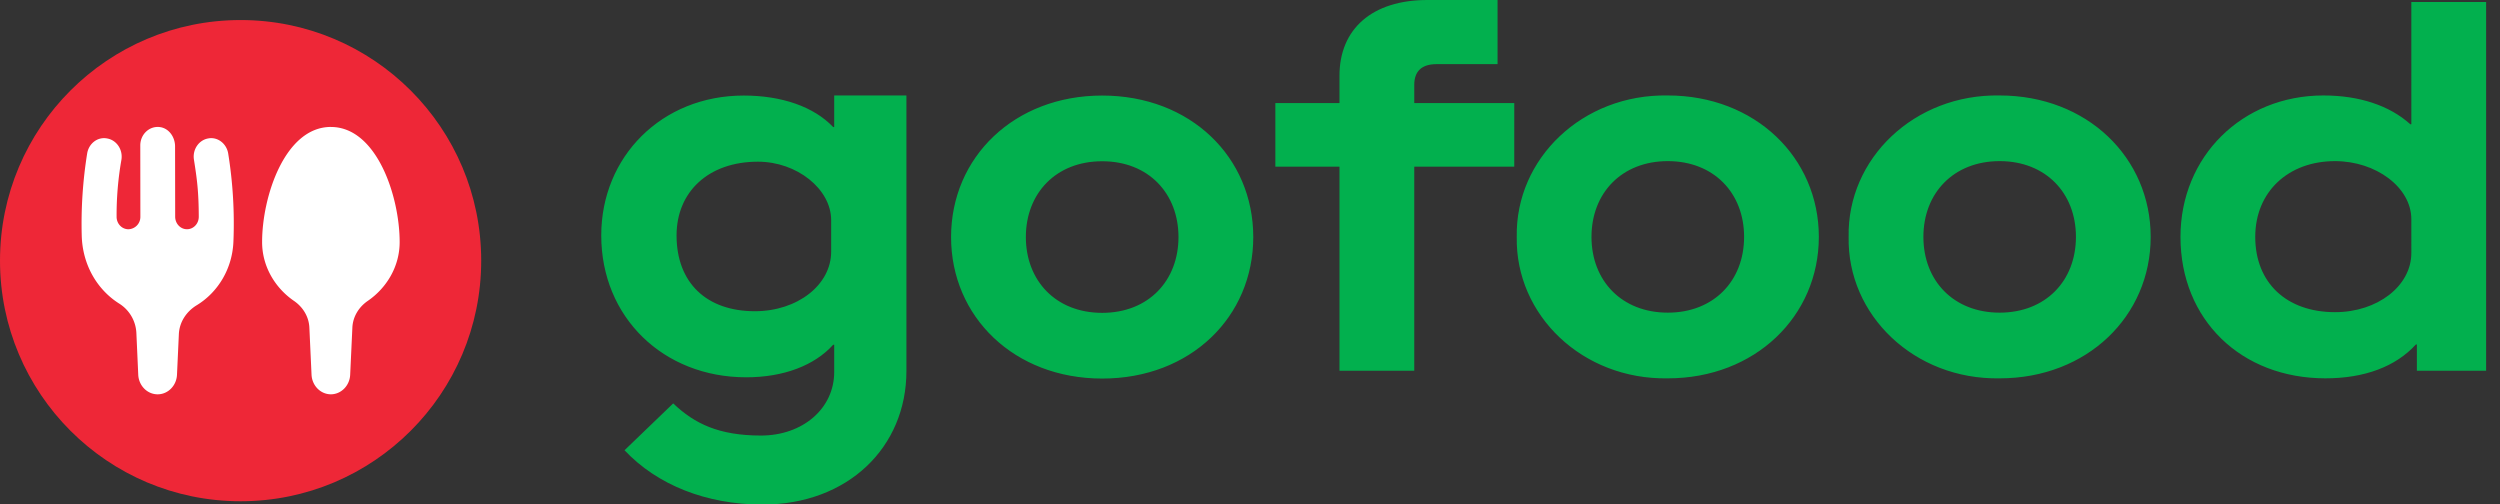
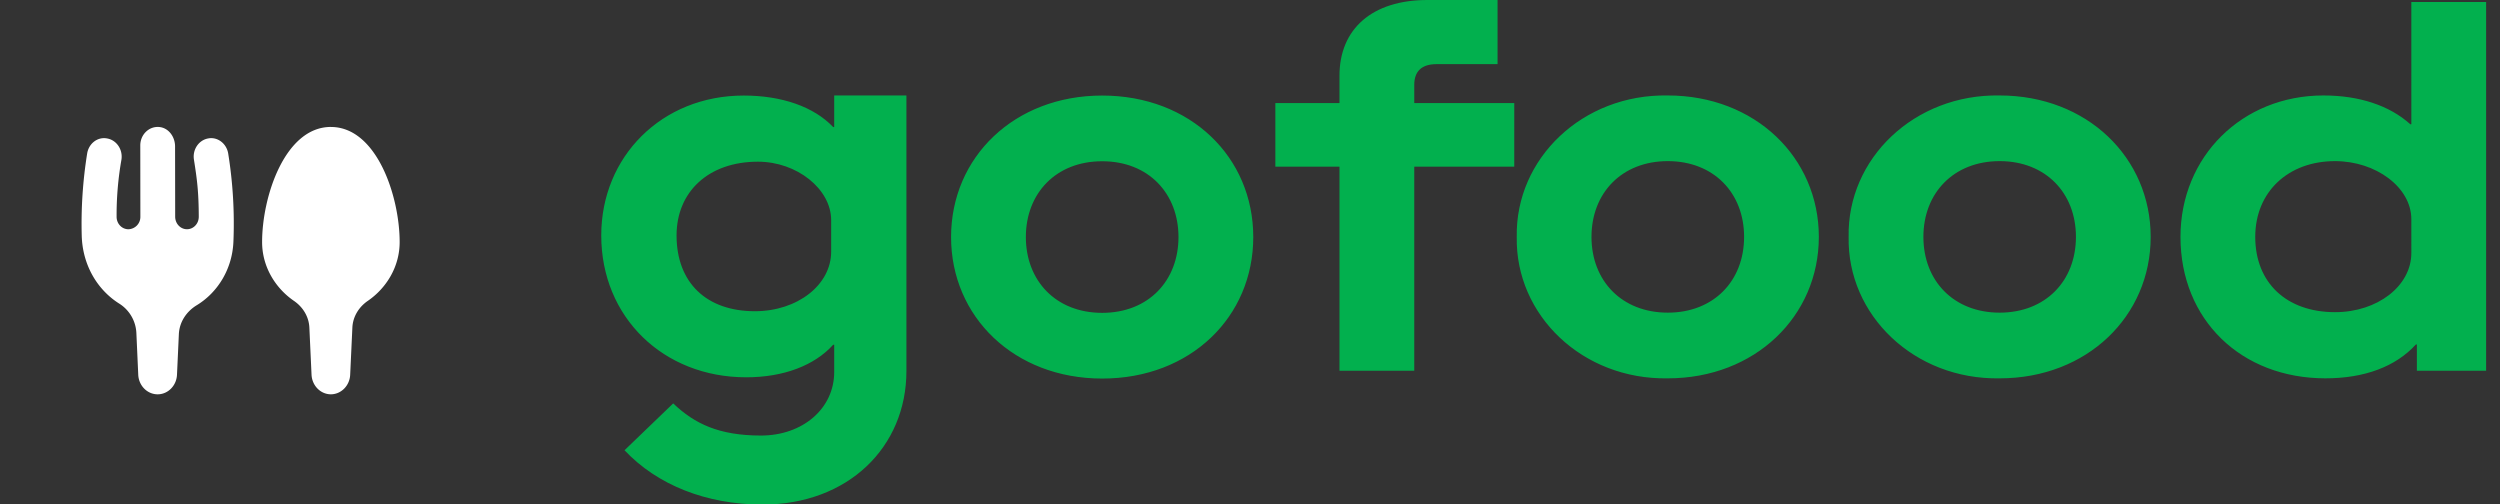
<svg xmlns="http://www.w3.org/2000/svg" width="114" height="23">
  <rect width="100%" height="100%" fill="#333333" stroke="none" />
  <g fill="none" fill-rule="evenodd">
-     <path fill="#EE2737" d="M21.943 11.885c0 6.06-4.913 10.972-10.972 10.972C4.912 22.857 0 17.944 0 11.885 0 5.826 4.912.914 10.971.914c6.06 0 10.972 4.912 10.972 10.971" />
    <path fill="#FFF" d="M10.644 11.017c-.05 1.247-.712 2.317-1.672 2.901-.462.281-.79.756-.816 1.32l-.085 1.85c-.023.5-.412.893-.883.893-.473 0-.862-.394-.884-.895l-.086-1.916a1.675 1.675 0 00-.796-1.335c-.996-.634-1.658-1.76-1.695-3.087a20.25 20.25 0 01.247-3.745c.072-.46.478-.775.913-.689.432.076.723.511.65.97a14.578 14.578 0 00-.22 2.595c-.004.318.239.575.538.575a.563.563 0 00.546-.571L6.397 6.63c0-.51.43-.916.926-.83.39.068.66.457.66.875l.005 3.207c0 .315.24.571.538.571.3 0 .54-.256.538-.574-.004-1.12-.075-1.681-.22-2.597-.074-.458.218-.893.649-.969.423-.084.84.23.913.689a20.09 20.09 0 01.238 4.014zm4.444-5.227c2.09 0 3.136 3.161 3.136 5.25 0 1.13-.612 2.103-1.45 2.678-.404.276-.683.713-.706 1.22l-.1 2.15c-.023.499-.41.89-.88.893-.471-.002-.858-.394-.882-.894l-.099-2.148c-.023-.508-.302-.945-.705-1.22-.839-.576-1.45-1.55-1.45-2.68 0-2.088 1.045-5.25 3.136-5.25z" />
    <path fill="#02B04E" d="M43.369 10.81c0-3.641 2.88-6.453 6.89-6.453 4.032 0 6.89 2.812 6.89 6.452 0 3.641-2.858 6.453-6.89 6.453-4.01 0-6.89-2.812-6.89-6.453zm10.37 0c0-1.982-1.36-3.457-3.48-3.457s-3.48 1.475-3.48 3.456c0 1.982 1.36 3.457 3.48 3.457s3.48-1.475 3.48-3.457zM38.04 4.353h3.293v12.563c0 3.478-2.666 6.092-6.562 6.092-2.563 0-4.806-.896-6.293-2.477l2.22-2.136c.969.925 2.084 1.466 4.002 1.466 1.902 0 3.34-1.229 3.34-2.9v-1.24h-.047c-.858.95-2.272 1.484-3.966 1.484-3.78 0-6.61-2.737-6.61-6.471 0-3.594 2.76-6.377 6.494-6.377 1.74 0 3.2.51 4.082 1.437h.047v-1.44zm-.139 7.123V10.04c0-1.414-1.555-2.667-3.34-2.667-2.25 0-3.71 1.369-3.71 3.363 0 2.158 1.367 3.456 3.57 3.456 1.949 0 3.48-1.206 3.48-2.714zM61.08 7.6h-2.924V4.7h2.924V3.455C61.08 1.313 62.577 0 65.088 0h3.201v2.925h-2.787c-.669 0-1.012.322-1.012.944v.83h4.56V7.6h-4.56v9.306h-3.41V7.6zm14.972-.253c-2.097 0-3.48 1.452-3.48 3.455 0 2.004 1.383 3.455 3.48 3.455 2.096 0 3.479-1.451 3.479-3.455 0-2.003-1.383-3.455-3.48-3.455zm0-2.994c3.983 0 6.887 2.833 6.887 6.449 0 3.616-2.904 6.45-6.887 6.45-3.893.068-6.955-2.88-6.888-6.45-.067-3.57 2.995-6.519 6.888-6.449zm15.132 2.994c-2.095 0-3.477 1.452-3.477 3.455 0 2.004 1.382 3.455 3.477 3.455 2.096 0 3.479-1.451 3.479-3.455 0-2.003-1.383-3.455-3.48-3.455zm0-2.994c3.985 0 6.887 2.833 6.887 6.449 0 3.616-2.902 6.45-6.887 6.45-3.891.068-6.955-2.88-6.886-6.45-.07-3.57 2.995-6.519 6.886-6.449zm18.773 5.643c0-1.451-1.613-2.649-3.479-2.649-2.14 0-3.639 1.406-3.639 3.455 0 2.096 1.429 3.433 3.64 3.433 1.936 0 3.478-1.199 3.478-2.697V9.996zm-4.007-5.643c1.634 0 3.016.46 3.96 1.313h.047V.092h3.41v16.814h-3.157v-1.198h-.045c-.922 1.013-2.351 1.544-4.124 1.544-3.846 0-6.611-2.672-6.611-6.45 0-3.662 2.811-6.449 6.52-6.449z" />
  </g>
</svg>